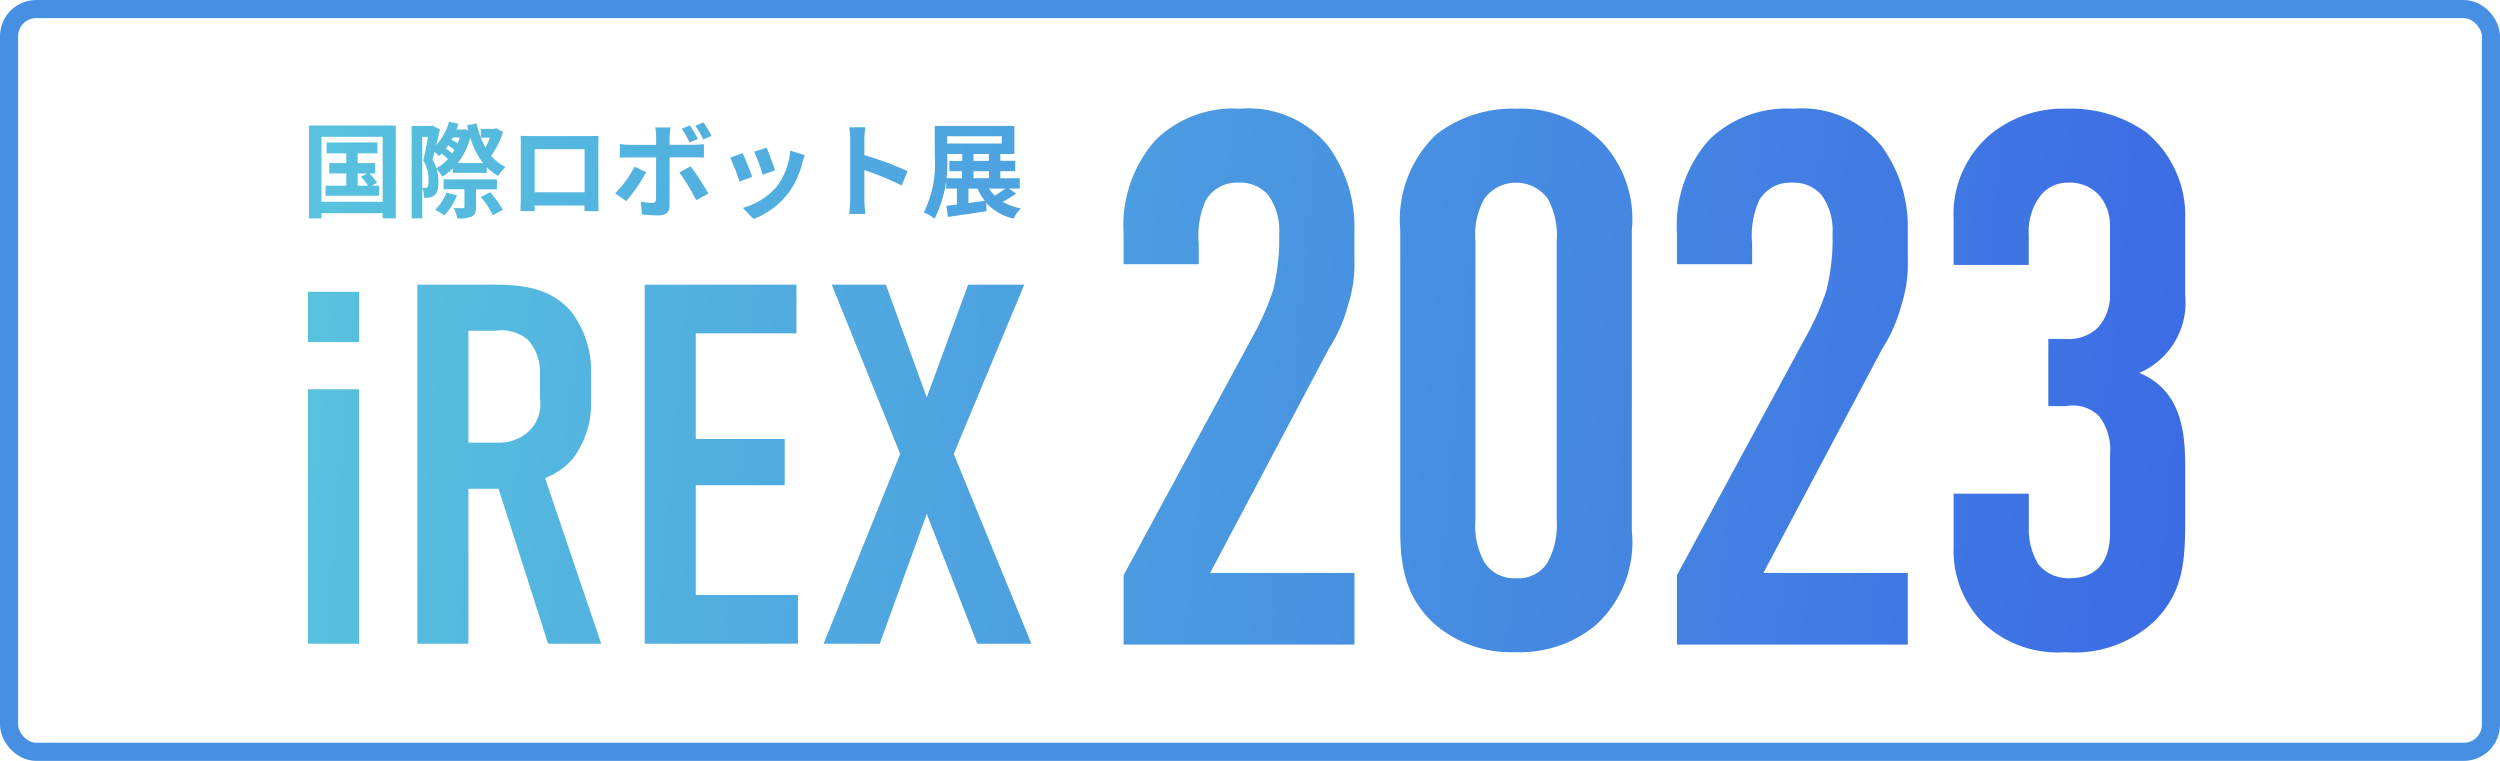
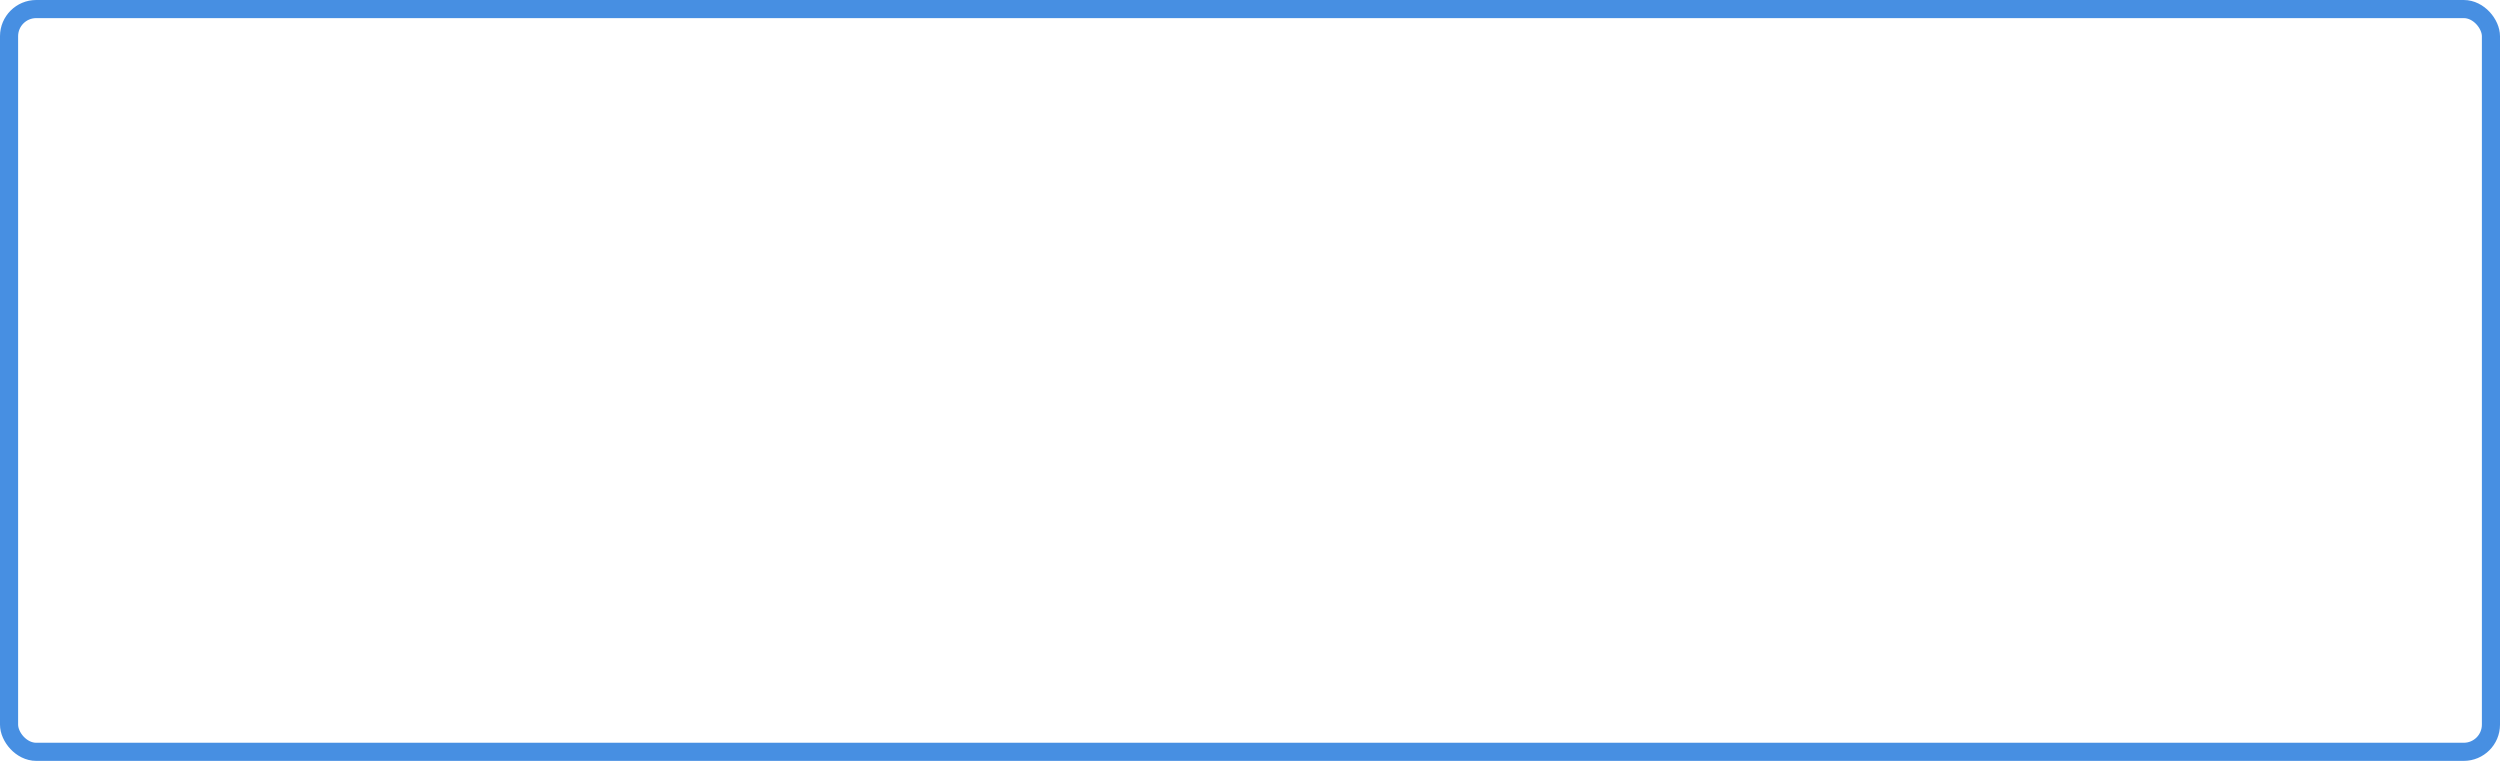
<svg xmlns="http://www.w3.org/2000/svg" width="138" height="42" viewBox="0 0 138 42">
  <defs>
    <linearGradient id="linear-gradient" y1="0.598" x2="1" y2="0.624" gradientUnits="objectBoundingBox">
      <stop offset="0" stop-color="#57c1de" />
      <stop offset="1" stop-color="#3c6ce4" />
    </linearGradient>
  </defs>
  <g id="グループ_6380" data-name="グループ 6380" transform="translate(-699 -5)">
-     <path id="合体_1" data-name="合体 1" d="M92.5,28.417a5.656,5.656,0,0,1-1.66-4.208V21.25h4.15v1.917a3.713,3.713,0,0,0,.54,2,2.156,2.156,0,0,0,1.743.75c1.037,0,2.2-.5,2.2-2.5V19.084A3.031,3.031,0,0,0,98.892,17a2.016,2.016,0,0,0-1.826-.583h-1V12.708h.955a2.31,2.31,0,0,0,1.785-.625,2.682,2.682,0,0,0,.664-1.917V6.458a2.5,2.5,0,0,0-.664-1.751,2.2,2.2,0,0,0-1.66-.625,1.9,1.9,0,0,0-1.535.75,3.25,3.25,0,0,0-.623,2.125V8.625h-4.15V6.083a5.778,5.778,0,0,1,2.034-4.667A6.335,6.335,0,0,1,97.107,0a7.139,7.139,0,0,1,4.4,1.334,5.977,5.977,0,0,1,2.117,4.749v4.208a4.223,4.223,0,0,1-2.532,4.292c2.407,1,2.532,3.458,2.532,5.25v2.792c0,2.333-.083,4.041-1.7,5.666A6.465,6.465,0,0,1,97.025,30,6.005,6.005,0,0,1,92.5,28.417Zm-30.048.25c-1.868-1.5-2.158-3.417-2.158-5.376V6.709a6.515,6.515,0,0,1,1.993-5.292A6.88,6.88,0,0,1,66.686,0,6.364,6.364,0,0,1,71.5,1.917a6.216,6.216,0,0,1,1.577,4.792V23.291a6.184,6.184,0,0,1-2.033,5.251A6.573,6.573,0,0,1,66.686,30,6.49,6.49,0,0,1,62.453,28.667Zm2.49-23.709a4.034,4.034,0,0,0-.5,2.334V22.708a4.106,4.106,0,0,0,.5,2.334,1.936,1.936,0,0,0,1.743.875,1.883,1.883,0,0,0,1.743-.875,4.255,4.255,0,0,0,.5-2.334V7.292a4.106,4.106,0,0,0-.5-2.334,2.174,2.174,0,0,0-3.487,0ZM75.568,29.583V25.75l7.346-13.584A14.14,14.14,0,0,0,83.827,10a12.133,12.133,0,0,0,.332-2.5V6.875a3.318,3.318,0,0,0-.623-2.125,2.039,2.039,0,0,0-1.618-.667,1.975,1.975,0,0,0-1.826,1,4.785,4.785,0,0,0-.374,2.375V8.583H75.568V6.875a7.116,7.116,0,0,1,1.785-5.167A6.144,6.144,0,0,1,82,0a5.692,5.692,0,0,1,4.814,2,7.5,7.5,0,0,1,1.494,4.709V8.25a7.538,7.538,0,0,1-.373,2.667A8.369,8.369,0,0,1,86.9,13.25L80.34,25.625h7.969v3.958Zm-30.545,0V25.75l7.346-13.584A14.046,14.046,0,0,0,53.281,10a12.072,12.072,0,0,0,.332-2.5V6.875a3.318,3.318,0,0,0-.622-2.125,2.041,2.041,0,0,0-1.619-.667,1.976,1.976,0,0,0-1.826,1,4.785,4.785,0,0,0-.374,2.375V8.583h-4.15V6.875a7.112,7.112,0,0,1,1.785-5.167A6.143,6.143,0,0,1,51.455,0a5.691,5.691,0,0,1,4.814,2,7.5,7.5,0,0,1,1.495,4.709V8.25a7.559,7.559,0,0,1-.374,2.667,8.369,8.369,0,0,1-1.038,2.333L49.8,25.625h7.969v3.958Zm-8.074-.049L34.157,22.37l-2.595,7.164h-3.1L32.69,19.056,28.911,9.712H31.9l2.256,6.23,2.284-6.23h3.1l-3.893,9.344,4.287,10.478Zm-18.361,0V9.712h8.376V12.4H21.407v5.833h4.909v2.549H21.407v6.06h5.641v2.69Zm-5.332,0-2.735-8.552H8.856v8.552H6.036V9.712H9.731c1.438,0,3.525-.086,4.851,1.557a5.418,5.418,0,0,1,1.044,3.455v1.5a4.989,4.989,0,0,1-1.044,3.144,3.927,3.927,0,0,1-1.495,1.019l3.1,9.147Zm-4.4-11.1h1.608a2.382,2.382,0,0,0,1.749-.651A2.055,2.055,0,0,0,12.805,16V14.582a2.643,2.643,0,0,0-.649-1.812,2.279,2.279,0,0,0-1.833-.51H8.856ZM0,29.534V15.488H2.821V29.534ZM0,12.883V10.108H2.821v2.775ZM24,5.477a3.834,3.834,0,0,0,1.895-1.2,3.932,3.932,0,0,0,.731-1.966l.8.257c-.068.184-.1.3-.138.418a4.615,4.615,0,0,1-.776,1.678A4.457,4.457,0,0,1,24.6,6.09Zm9.993.247A5.983,5.983,0,0,0,34.6,2.641V.951h4.394V2.5h-.776v.378h.822V3.45h-.822v.389H39.29v.573h-.6l.4.275a7.026,7.026,0,0,1-.742.453,3.126,3.126,0,0,0,1,.361,2.322,2.322,0,0,0-.4.561,2.853,2.853,0,0,1-1.512-.87l.022.464c-.742.121-1.535.229-2.128.321l-.091-.619c.171-.017.371-.04.581-.068V4.412h-.588V3.839h.873V3.45H35.4V2.882h.719V2.5h-.833v.138a6.919,6.919,0,0,1-.691,3.432A2.87,2.87,0,0,0,33.989,5.724Zm2.466-.516c.291-.041.6-.08.9-.126a2.975,2.975,0,0,1-.4-.671h-.5ZM37.91,4.8c.2-.121.416-.264.581-.39h-.9A2.249,2.249,0,0,0,37.91,4.8Zm-1.17-.963h.85V3.45h-.85Zm0-.957h.85V2.5h-.85Zm-1.455-.957H38.3v-.4H35.285ZM8.045,5.483c.211.006.439.006.5.006s.091-.017.091-.075V4.446H7.485V3.9H10.43v.55H9.277v.98c0,.286-.051.436-.245.527a1.873,1.873,0,0,1-.782.1A2.256,2.256,0,0,0,8.045,5.483Zm-2.323.573V.951H6.79L6.875.928l.41.229c-.063.264-.131.562-.205.854A3.3,3.3,0,0,0,7.788.722l.519.109a3.023,3.023,0,0,1-.114.321H8.57l.1-.017L8.85,1.2c-.029-.092-.046-.189-.068-.287l.53-.1a4.761,4.761,0,0,0,.48,1.329,3.394,3.394,0,0,0,.256-.544H9.54V1.112h.753l.108-.034.365.211A4.549,4.549,0,0,1,10.111,2.6a2.361,2.361,0,0,0,.793.613,2.329,2.329,0,0,0-.4.5,2.766,2.766,0,0,1-.634-.481v.31H8V3.3a3.131,3.131,0,0,1-.588.447,2.191,2.191,0,0,0-.308-.407,2.47,2.47,0,0,1,.1.7c0,.372-.068.624-.222.739a.547.547,0,0,1-.28.126,1.538,1.538,0,0,1-.291.012,1.379,1.379,0,0,0-.1-.527V6.056ZM6.31,4.371a1.348,1.348,0,0,0,.154.006.178.178,0,0,0,.126-.051.67.67,0,0,0,.068-.367,2.047,2.047,0,0,0-.292-1.106c.092-.366.189-.894.257-1.294H6.31ZM6.875,2.8a2.543,2.543,0,0,1,.217.481,2.3,2.3,0,0,0,.634-.5,3.15,3.15,0,0,0-.348-.3c-.051.046-.1.092-.143.132a2.048,2.048,0,0,0-.245-.224C6.949,2.533,6.909,2.67,6.875,2.8ZM8.273,3H9.66a4.37,4.37,0,0,1-.7-1.4A3.965,3.965,0,0,1,8.273,3Zm-.668-.8a2.493,2.493,0,0,1,.354.264,1.315,1.315,0,0,0,.121-.189,2.977,2.977,0,0,0-.343-.252A1.963,1.963,0,0,1,7.605,2.206Zm.319-.487a3.856,3.856,0,0,1,.338.206c.045-.109.085-.218.12-.327H7.994Zm-3.8,4.337V5.77H.745v.286H.055V.928H4.849V6.056ZM.745,5.14H4.124V1.553H.745Zm17.692.7-.068-.71A3.9,3.9,0,0,0,19,5.2c.148,0,.205-.057.211-.206.005-.212.005-2.029.005-2.3V2.687H17.77c-.171,0-.394.005-.553.023V1.949a4.4,4.4,0,0,0,.553.046h1.449V1.535a2.935,2.935,0,0,0-.051-.5h.845a4.6,4.6,0,0,0-.051.5v.459H21.29a4.679,4.679,0,0,0,.565-.04V2.7c-.183-.012-.405-.017-.559-.017H19.961V5.351c0,.332-.188.538-.594.538A8.241,8.241,0,0,1,18.437,5.838ZM7.017,5.575a2.631,2.631,0,0,0,.628-.94l.582.149a3.555,3.555,0,0,1-.7,1.105A5.328,5.328,0,0,0,7.017,5.575Zm2.523-.7.514-.264a5.084,5.084,0,0,1,.7.975l-.548.3A4.891,4.891,0,0,0,9.54,4.87Zm20.334.94a6.311,6.311,0,0,0,.058-.8V1.714a3.933,3.933,0,0,0-.058-.688h.89a6.323,6.323,0,0,0-.051.688v.848A18.457,18.457,0,0,1,33.1,3.45l-.325.79a16.531,16.531,0,0,0-2.061-.854V5.008c0,.166.029.567.051.8ZM15.259,5.655c0-.011.005-.143.005-.309h-2.75c.005.16.005.292.005.309h-.787c0-.028.017-.527.017-.8v-2.8c0-.16,0-.4-.012-.555.234.005.451.011.6.011h3.139c.143,0,.36,0,.565-.011-.012.172-.012.383-.012.555V4.859c0,.223.012.773.012.8ZM12.514,4.613h2.756V2.235H12.514Zm4.44.063A5.974,5.974,0,0,0,18.026,3.2l.645.3a9.028,9.028,0,0,1-1.1,1.6ZM20.5,3.518l.622-.338A13.33,13.33,0,0,1,22.1,4.687l-.674.366A10.784,10.784,0,0,0,20.5,3.518ZM.968,4.807V4.252H2.115V3.576H1.174V3h.941V2.464H1.031v-.6h2.8v.6H2.743V3h.964v.573H3.394a4.35,4.35,0,0,1,.428.509l-.3.167h.4v.555Zm1.775-.555h.571a4.416,4.416,0,0,0-.388-.5l.347-.177h-.53ZM23.306,2.7l.685-.247c.142.293.417.986.53,1.307l-.7.263A11.7,11.7,0,0,0,23.306,2.7Zm1.329-.327.68-.223c.108.246.388.991.468,1.255l-.685.24A9.492,9.492,0,0,0,24.635,2.378Zm-4-1.266.451-.189a8.558,8.558,0,0,1,.44.751l-.463.194A6.212,6.212,0,0,0,20.64,1.112Zm.743-.166.451-.183a6.458,6.458,0,0,1,.445.739l-.451.2A5.593,5.593,0,0,0,21.382.945Z" transform="translate(716 11)" fill="url(#linear-gradient)" />
    <g id="長方形_21203" data-name="長方形 21203" transform="translate(699 5)" fill="none" stroke="#478fe2" stroke-width="1">
-       <rect width="138" height="42" rx="2" stroke="none" />
      <rect x="0.5" y="0.5" width="137" height="41" rx="1.5" fill="none" />
    </g>
  </g>
</svg>